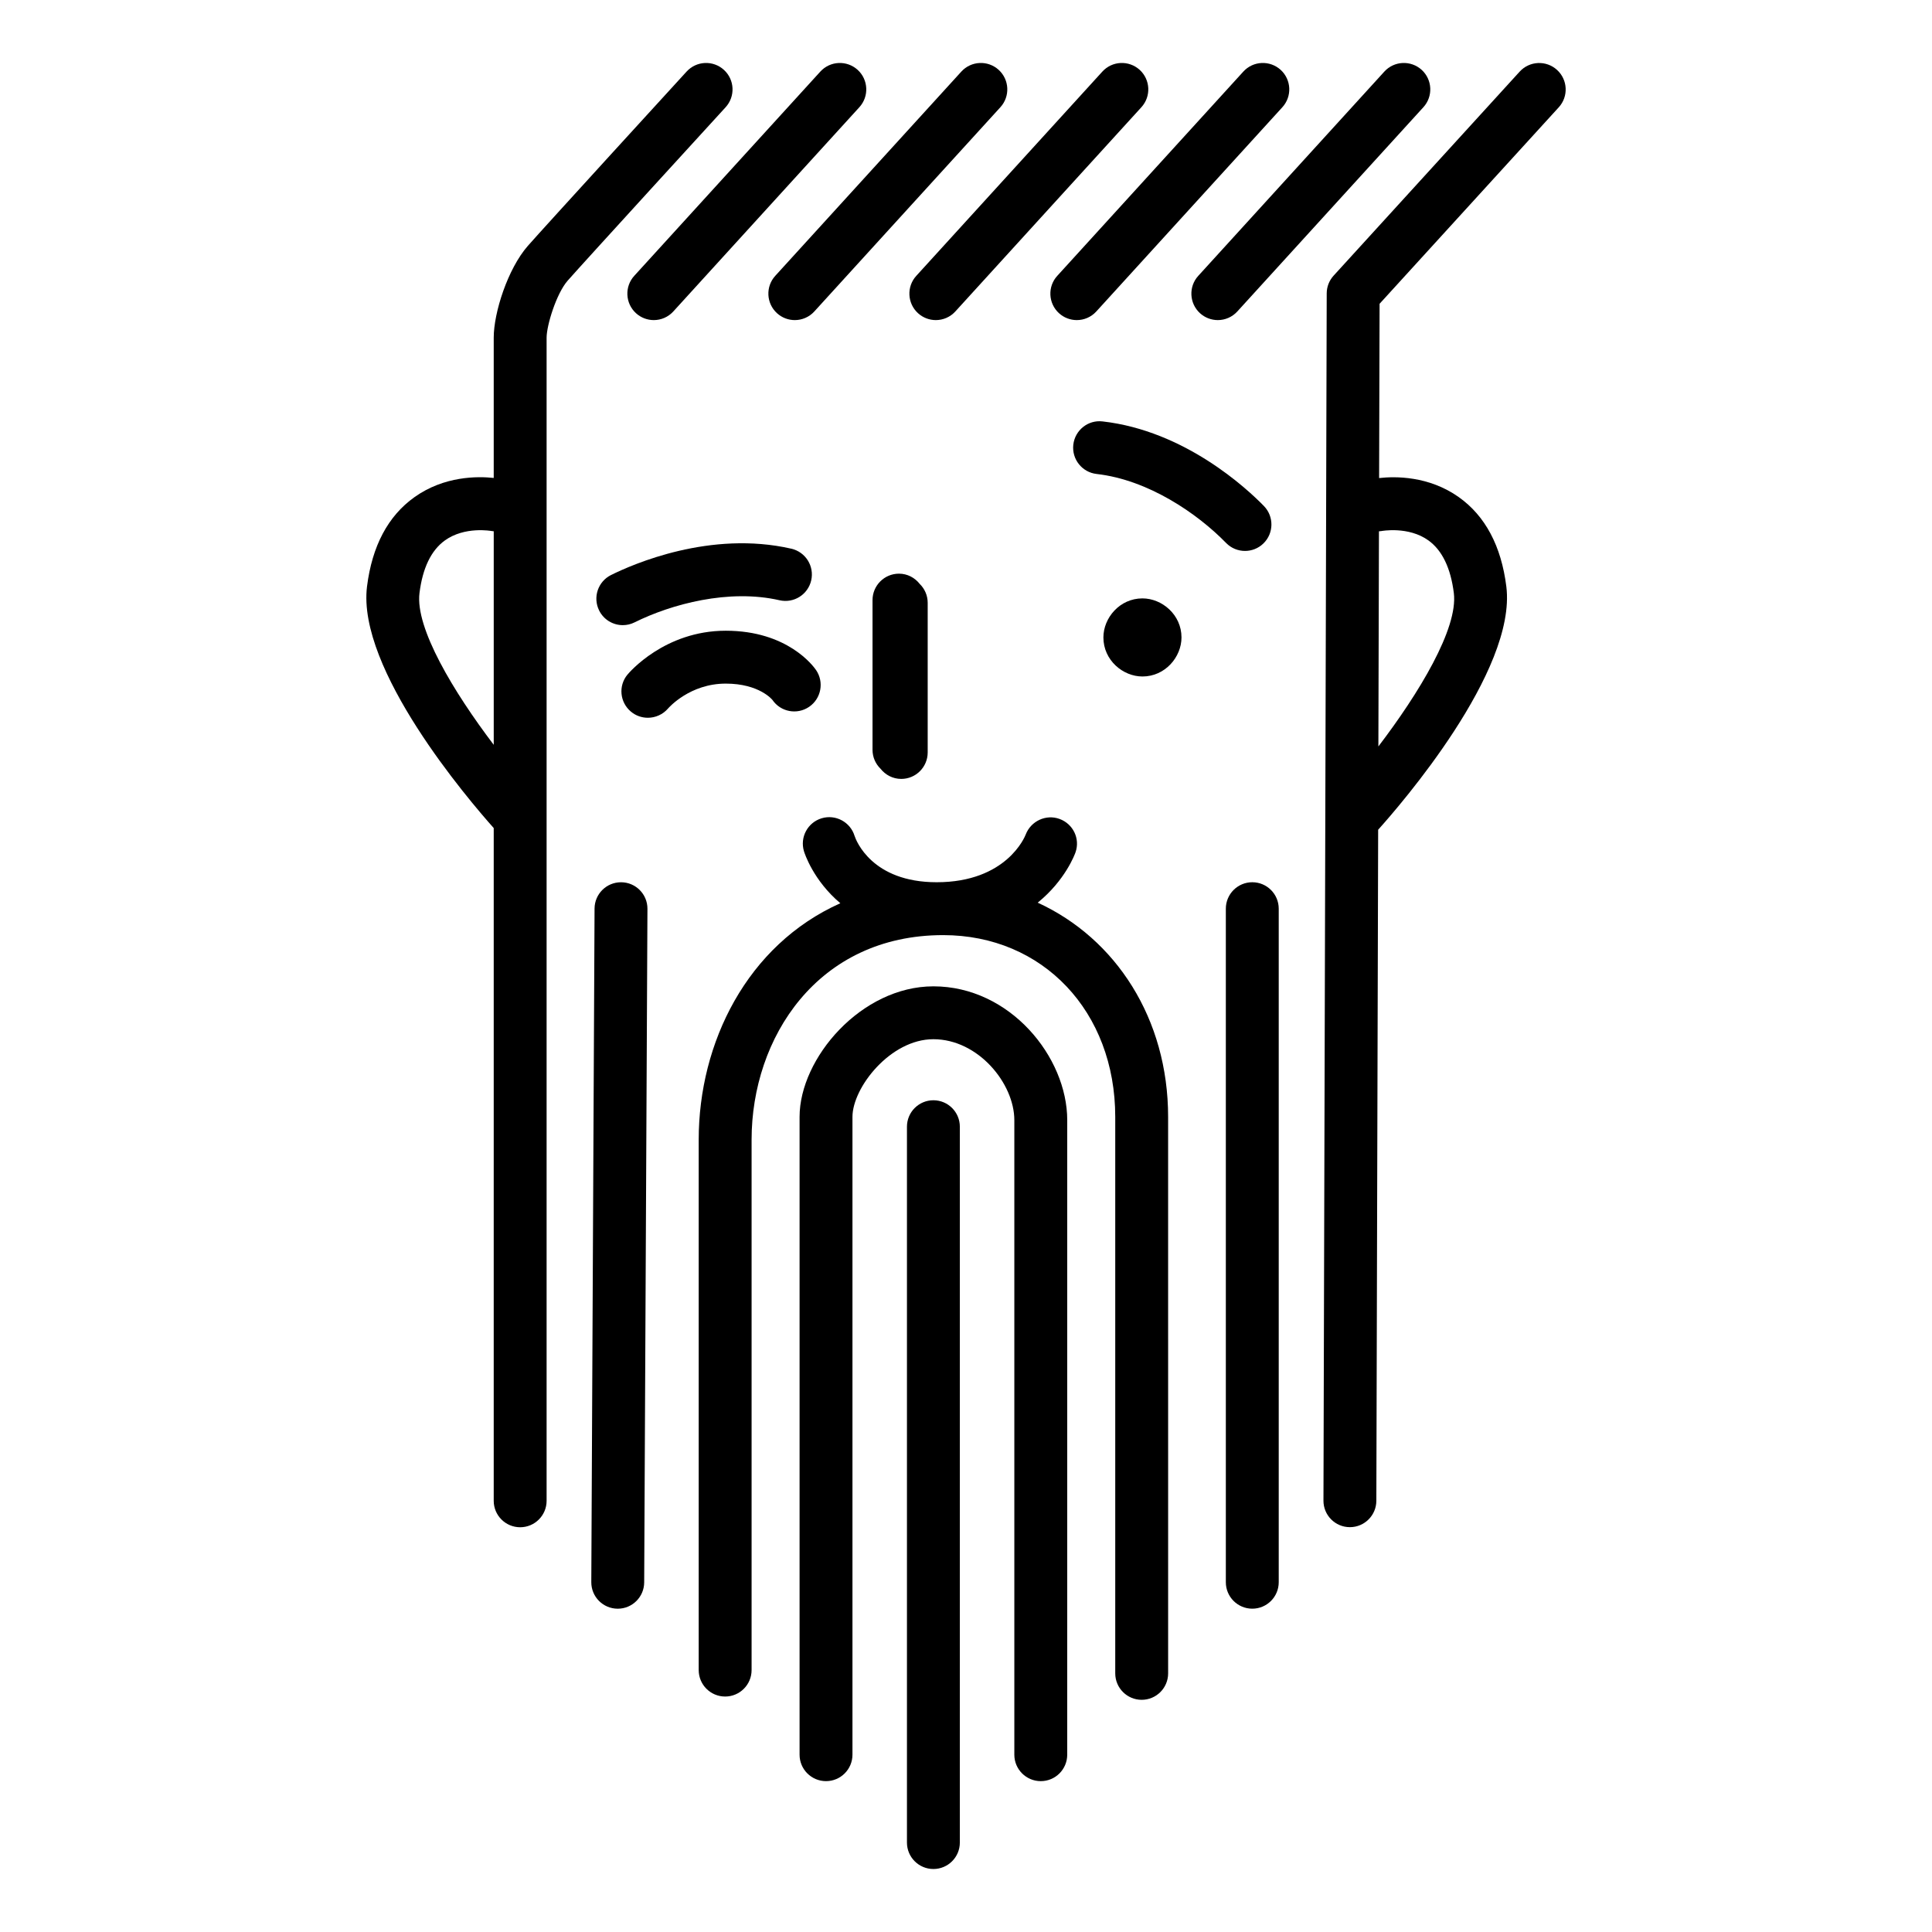
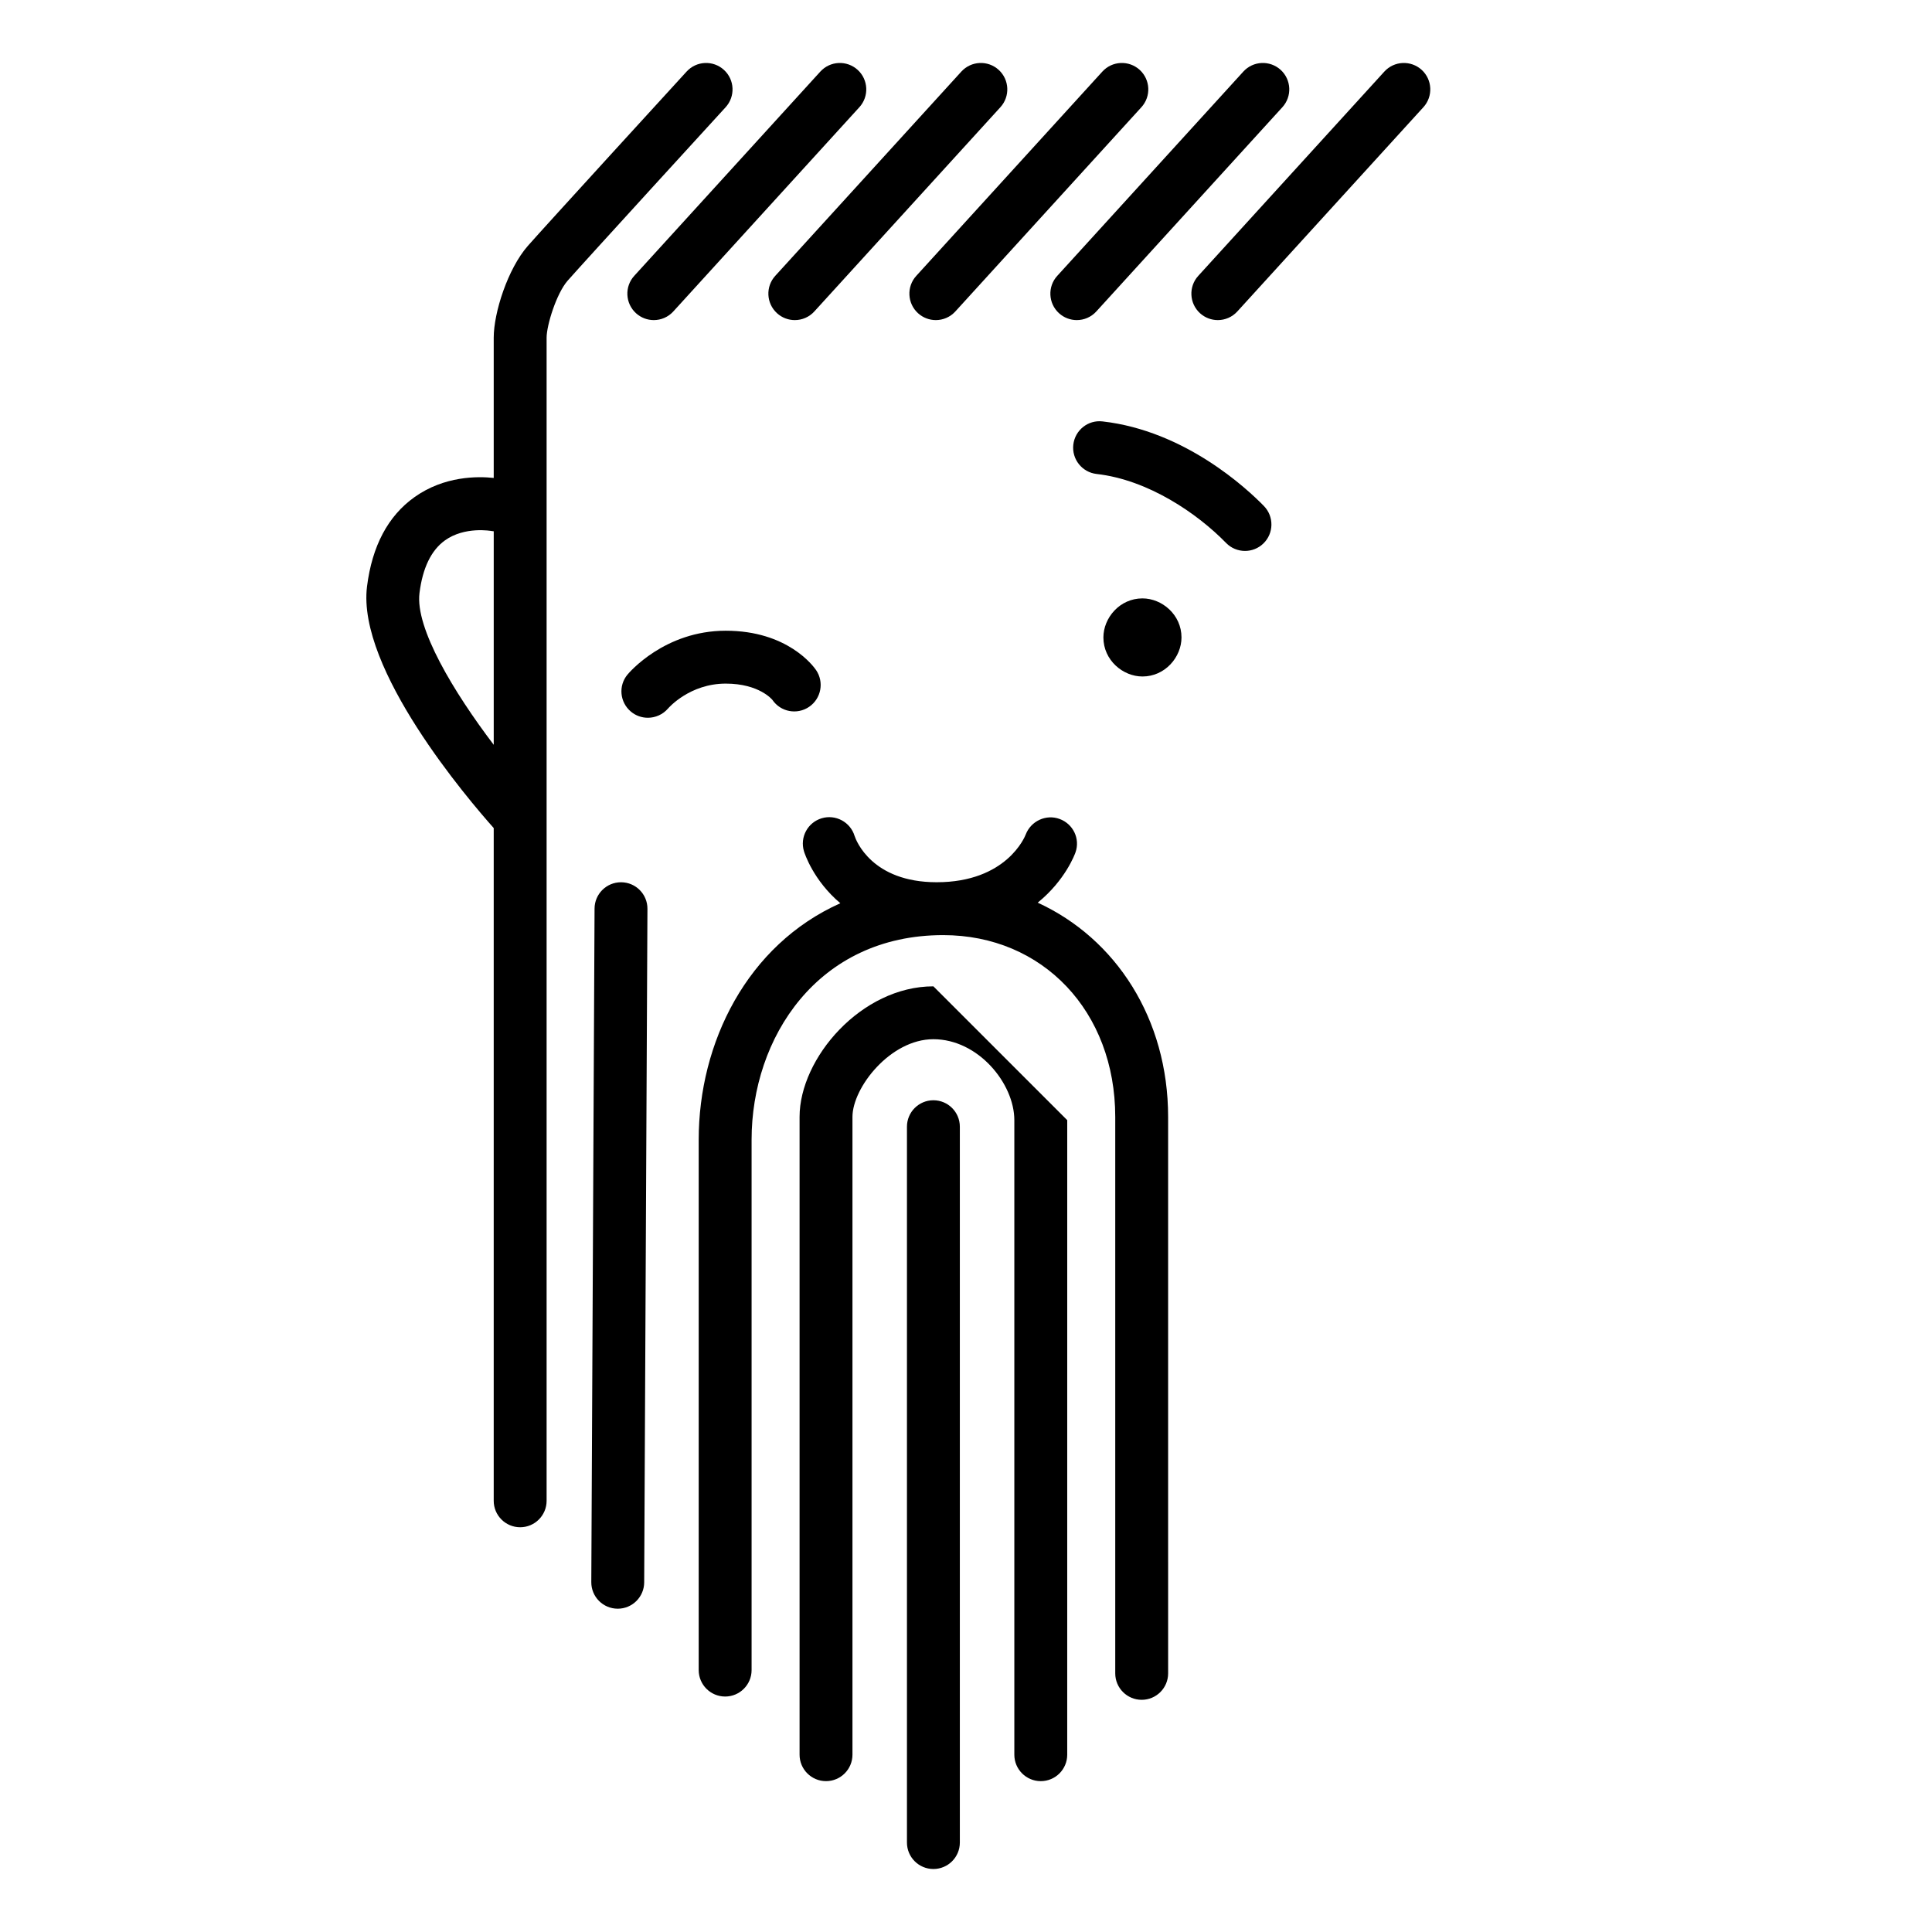
<svg xmlns="http://www.w3.org/2000/svg" fill="#000000" width="800px" height="800px" version="1.1" viewBox="144 144 512 512">
  <g>
-     <path d="m382.84 350.42c3.871 0 7.008-3.141 7.008-7.008v-39.664c0-1.965-0.816-3.738-2.117-5.008-1.285-1.637-3.254-2.711-5.496-2.711-3.871 0-7.008 3.141-7.008 7.008v39.672c0 1.969 0.816 3.742 2.121 5.012 1.285 1.633 3.254 2.699 5.492 2.699z" />
-     <path d="m391.36 405.39c-19.098 0-35.465 19.027-35.465 34.602v169.02c0 3.871 3.141 7.008 7.008 7.008 3.871 0 7.008-3.141 7.008-7.008v-169.02c0-7.754 10.027-20.59 21.445-20.59 11.879 0 21.453 11.734 21.453 21.453v168.16c0 3.871 3.141 7.008 7.008 7.008 3.871 0 7.008-3.141 7.008-7.008l0.004-168.16c0-16.738-15.172-35.465-35.469-35.465z" />
+     <path d="m391.36 405.39c-19.098 0-35.465 19.027-35.465 34.602v169.02c0 3.871 3.141 7.008 7.008 7.008 3.871 0 7.008-3.141 7.008-7.008v-169.02c0-7.754 10.027-20.59 21.445-20.59 11.879 0 21.453 11.734 21.453 21.453v168.16c0 3.871 3.141 7.008 7.008 7.008 3.871 0 7.008-3.141 7.008-7.008l0.004-168.16z" />
    <path d="m312.54 227c1.344 1.219 3.039 1.828 4.719 1.828 1.898 0 3.797-0.77 5.18-2.293l49.305-54.125c2.606-2.863 2.398-7.289-0.457-9.898-2.867-2.602-7.289-2.398-9.898 0.465l-49.309 54.125c-2.602 2.856-2.394 7.289 0.461 9.898z" />
    <path d="m349.91 227c1.344 1.223 3.039 1.828 4.719 1.828 1.898 0 3.797-0.77 5.18-2.293l49.309-54.125c2.606-2.863 2.398-7.289-0.457-9.895-2.867-2.606-7.289-2.402-9.898 0.457l-49.309 54.125c-2.609 2.863-2.402 7.297 0.457 9.902z" />
    <path d="m387.28 227c1.344 1.219 3.039 1.828 4.719 1.828 1.898 0 3.797-0.77 5.18-2.293l49.305-54.125c2.606-2.863 2.398-7.289-0.457-9.898-2.867-2.602-7.297-2.398-9.898 0.465l-49.305 54.125c-2.606 2.856-2.398 7.289 0.457 9.898z" />
    <path d="m424.64 227c1.344 1.219 3.039 1.828 4.719 1.828 1.898 0 3.797-0.77 5.18-2.293l49.305-54.125c2.606-2.863 2.398-7.289-0.457-9.898-2.867-2.602-7.297-2.398-9.898 0.465l-49.305 54.125c-2.606 2.856-2.398 7.289 0.457 9.898z" />
    <path d="m462.01 227c1.344 1.219 3.039 1.828 4.719 1.828 1.898 0 3.797-0.77 5.18-2.293l49.305-54.125c2.606-2.863 2.398-7.289-0.457-9.898-2.867-2.602-7.297-2.398-9.898 0.465l-49.305 54.125c-2.606 2.856-2.398 7.289 0.457 9.898z" />
    <path d="m274.84 541.73c0 3.871 3.141 7.008 7.008 7.008 3.871 0 7.008-3.141 7.008-7.008v-308.24c0-3.289 2.602-11.707 5.566-15.098 4.055-4.629 41.492-45.555 41.871-45.969 2.609-2.856 2.418-7.285-0.438-9.898-2.856-2.613-7.285-2.418-9.898 0.438-1.547 1.691-37.922 41.453-42.074 46.195-5.332 6.086-9.043 17.707-9.043 24.328v37.172c-4.231-0.457-13.074-0.551-20.992 5.082-7.008 4.977-11.238 12.949-12.586 23.684-2.734 21.895 26.949 56.578 33.578 64.02zm-19.672-240.56c0.828-6.625 3.082-11.309 6.711-13.934 5.262-3.805 12.273-2.539 12.516-2.492 0.152 0.031 0.297 0.023 0.449 0.047v56.594c-10.602-13.969-20.84-30.926-19.676-40.215z" />
-     <path d="m546.73 162.98-49.309 54.07c-1.176 1.285-1.824 2.961-1.828 4.707l-0.863 319.93c-0.012 3.871 3.117 7.019 6.988 7.027h0.02c3.859 0 6.996-3.129 7.008-6.988l0.48-177.84c5.613-6.242 36.77-42.02 33.969-64.449-1.344-10.734-5.578-18.703-12.586-23.684-8.012-5.691-16.953-5.535-21.129-5.062l0.125-46.188 47.488-52.07c2.606-2.863 2.402-7.289-0.457-9.898-2.856-2.613-7.293-2.418-9.906 0.445zm-36.68 121.76c0.07-0.012 7.195-1.355 12.52 2.492 3.621 2.621 5.883 7.309 6.711 13.934 1.176 9.391-9.281 26.602-19.996 40.648l0.152-57.012c0.203-0.023 0.406-0.023 0.613-0.062z" />
-     <path d="m468.86 384.81v178.5c0 3.871 3.141 7.008 7.008 7.008 3.871 0 7.008-3.141 7.008-7.008v-178.5c0-3.871-3.141-7.008-7.008-7.008-3.867 0-7.008 3.133-7.008 7.008z" />
    <path d="m300.7 563.28c-0.02 3.871 3.102 7.023 6.973 7.043h0.035c3.856 0 6.988-3.117 7.008-6.973l0.863-178.5c0.02-3.871-3.102-7.023-6.973-7.043h-0.035c-3.856 0-6.988 3.113-7.008 6.973z" />
    <path d="m391.36 435.58c-3.871 0-7.008 3.141-7.008 7.008v189.71c0 3.871 3.141 7.008 7.008 7.008 3.871 0 7.008-3.141 7.008-7.008v-189.71c0-3.875-3.141-7.008-7.008-7.008z" />
    <path d="m370.48 365.55c-1.113-3.707-5.043-5.809-8.727-4.699-3.707 1.113-5.809 5.019-4.699 8.723 0.156 0.52 2.449 7.723 9.645 13.793-24.719 11.047-37.535 36.961-37.535 62.664v140.56c0 3.871 3.141 7.008 7.008 7.008 3.871 0 7.008-3.141 7.008-7.008v-140.56c0-26.945 17.438-54.215 50.77-54.215 26.426 0 45.602 20.262 45.602 48.184v147.46c0 3.871 3.141 7.008 7.008 7.008 3.871 0 7.008-3.141 7.008-7.008l-0.004-147.46c0-26-13.809-47.262-34.562-56.785 7.32-5.93 9.844-12.832 10.02-13.34 1.266-3.613-0.625-7.527-4.223-8.844-3.586-1.32-7.602 0.551-8.973 4.125-0.191 0.52-5.047 12.645-23.598 12.645-17.188 0.004-21.355-11.078-21.746-12.25z" />
    <path d="m436.19 255.68c-3.844-0.457-7.316 2.324-7.754 6.172-0.434 3.844 2.328 7.316 6.172 7.754 13.688 1.551 26.695 10.461 34.309 18.277 1.371 1.41 3.195 2.121 5.019 2.121 1.762 0 3.527-0.66 4.887-1.988 2.769-2.695 2.828-7.133 0.133-9.91-4.516-4.637-20.938-19.945-42.766-22.426z" />
-     <path d="m309.05 309.67c1.047 0 2.109-0.23 3.113-0.734 9.766-4.852 24.984-8.941 38.422-5.863 3.789 0.863 7.527-1.496 8.395-5.266 0.863-3.773-1.496-7.531-5.266-8.395-21.453-4.918-41.996 4.102-47.785 6.977-3.465 1.723-4.875 5.926-3.152 9.391 1.215 2.465 3.695 3.891 6.273 3.891z" />
    <path d="m321.03 331.77c0.238-0.273 5.809-6.606 15.301-6.606 8.914 0 12.332 4.289 12.359 4.309 2.18 3.203 6.539 4.027 9.738 1.844 3.195-2.18 4.019-6.539 1.844-9.734-0.73-1.066-7.582-10.434-23.941-10.434-16.234 0-25.652 11.16-26.051 11.637-2.449 2.961-2.031 7.309 0.902 9.789 1.309 1.102 2.906 1.641 4.504 1.641 1.977 0 3.953-0.836 5.344-2.445z" />
    <path d="m446.76 302.58c-6.035 0-10.348 5.176-10.348 10.348 0 6.035 5.176 10.348 10.348 10.348 6.035 0 10.348-5.176 10.348-10.348 0-6.035-5.176-10.348-10.348-10.348z" />
  </g>
</svg>